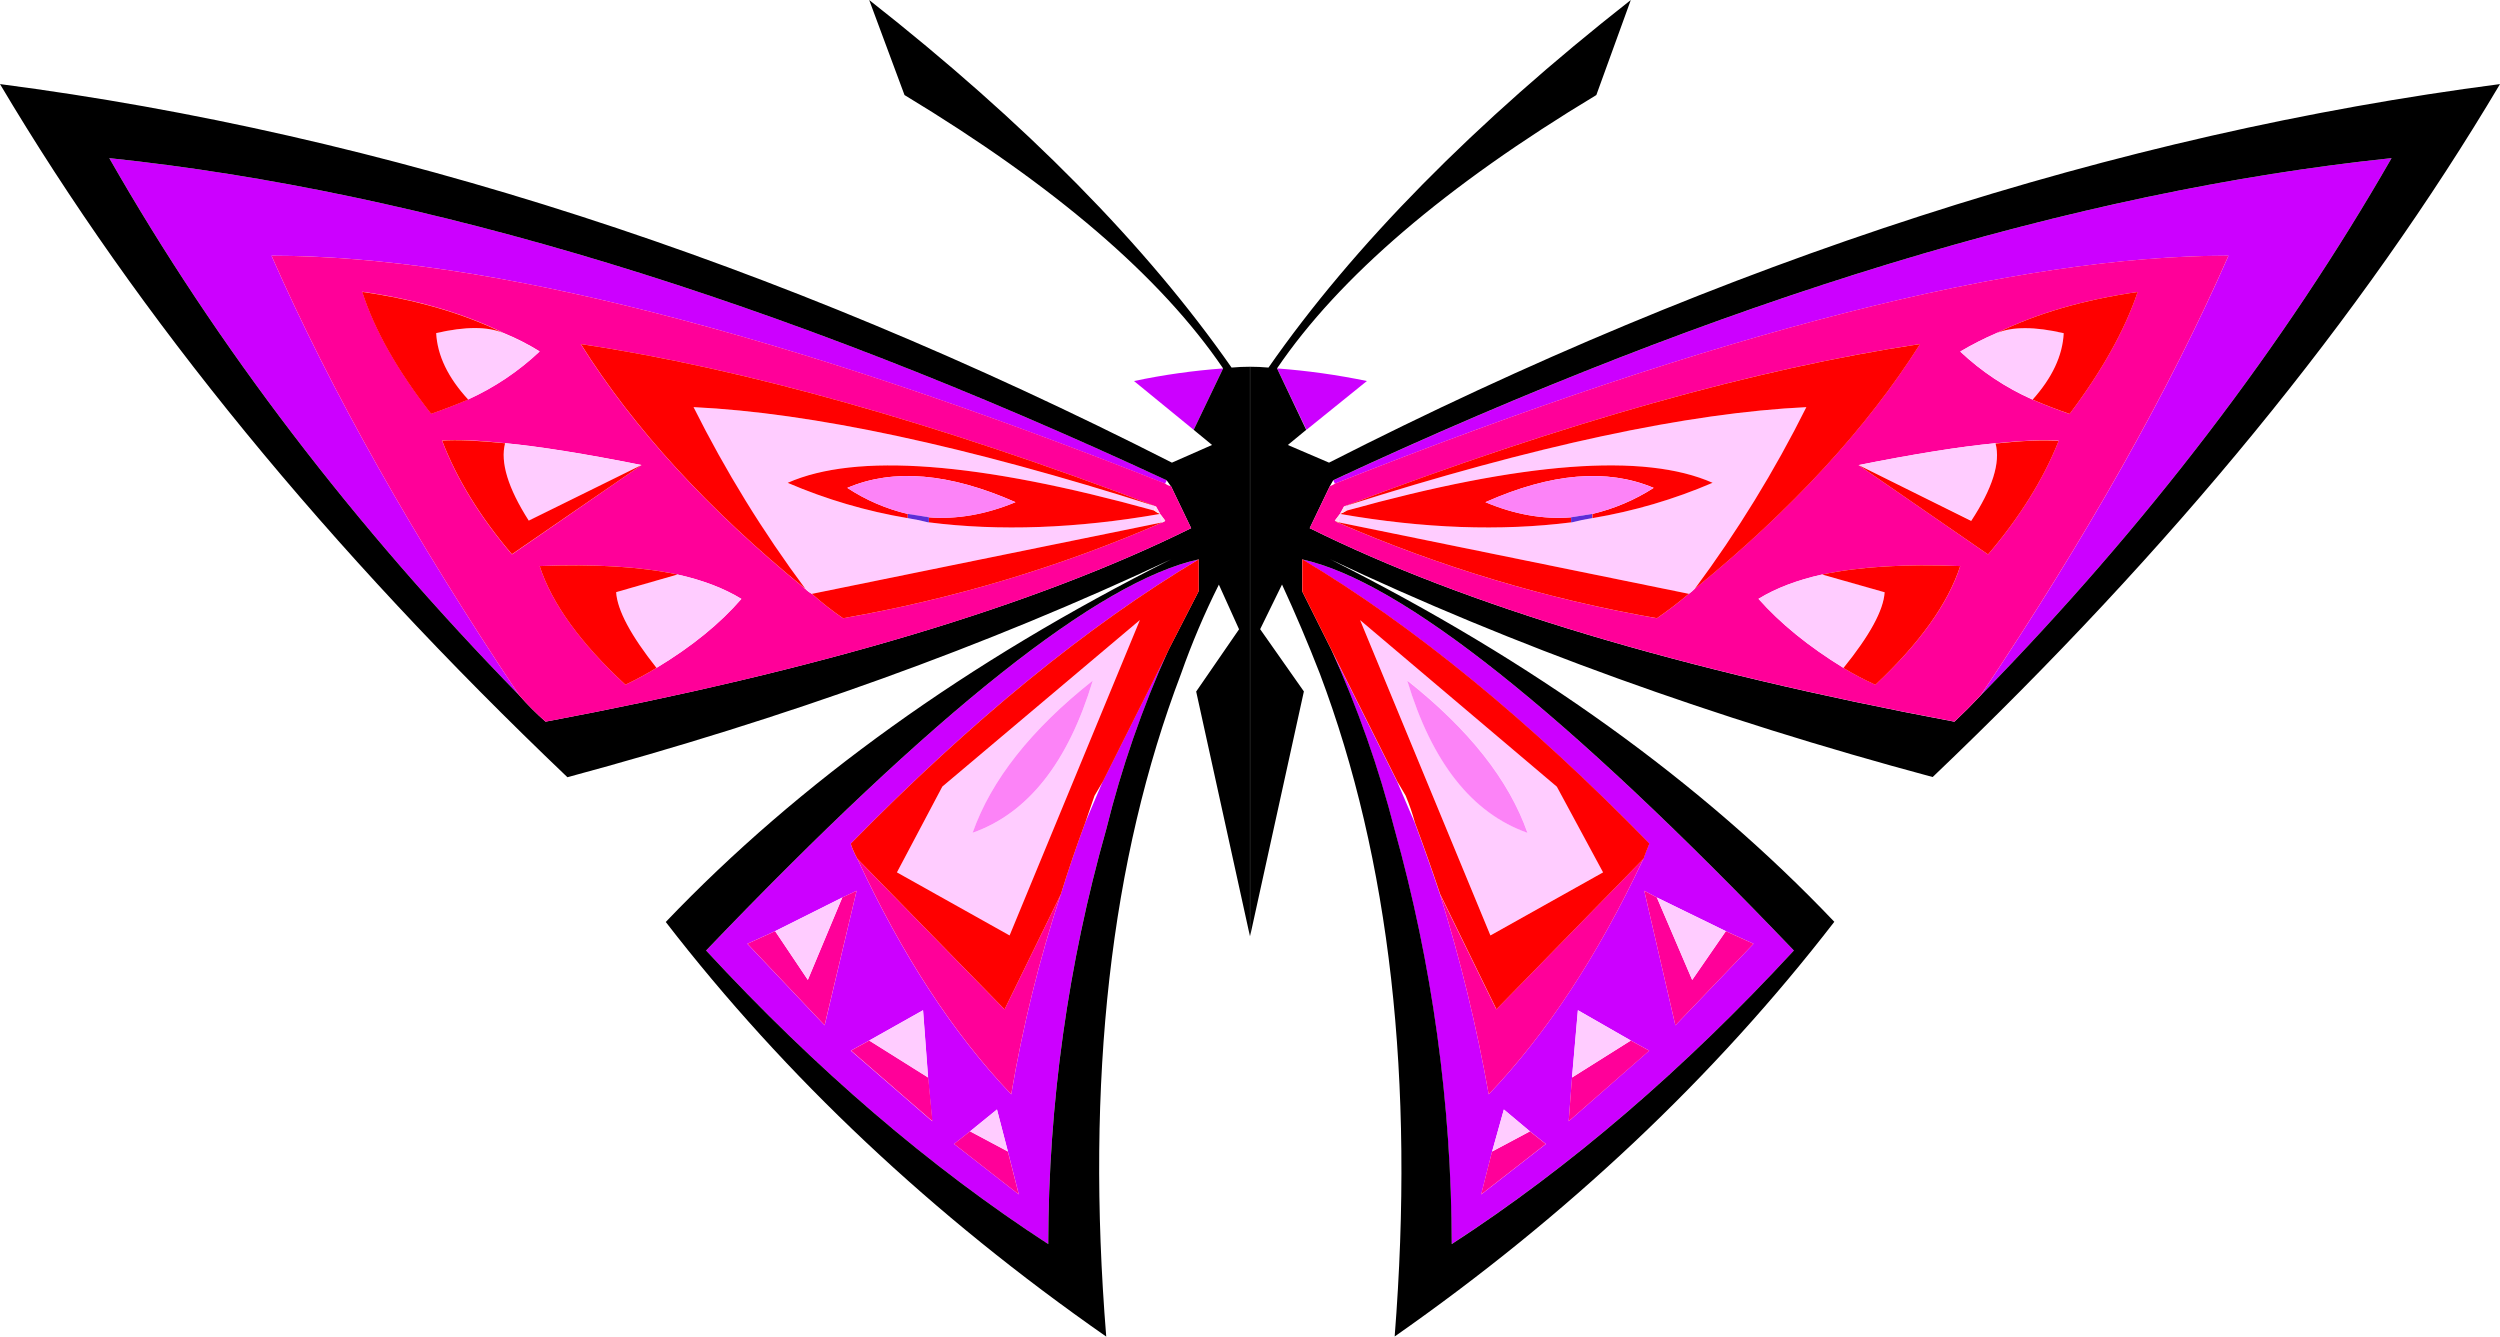
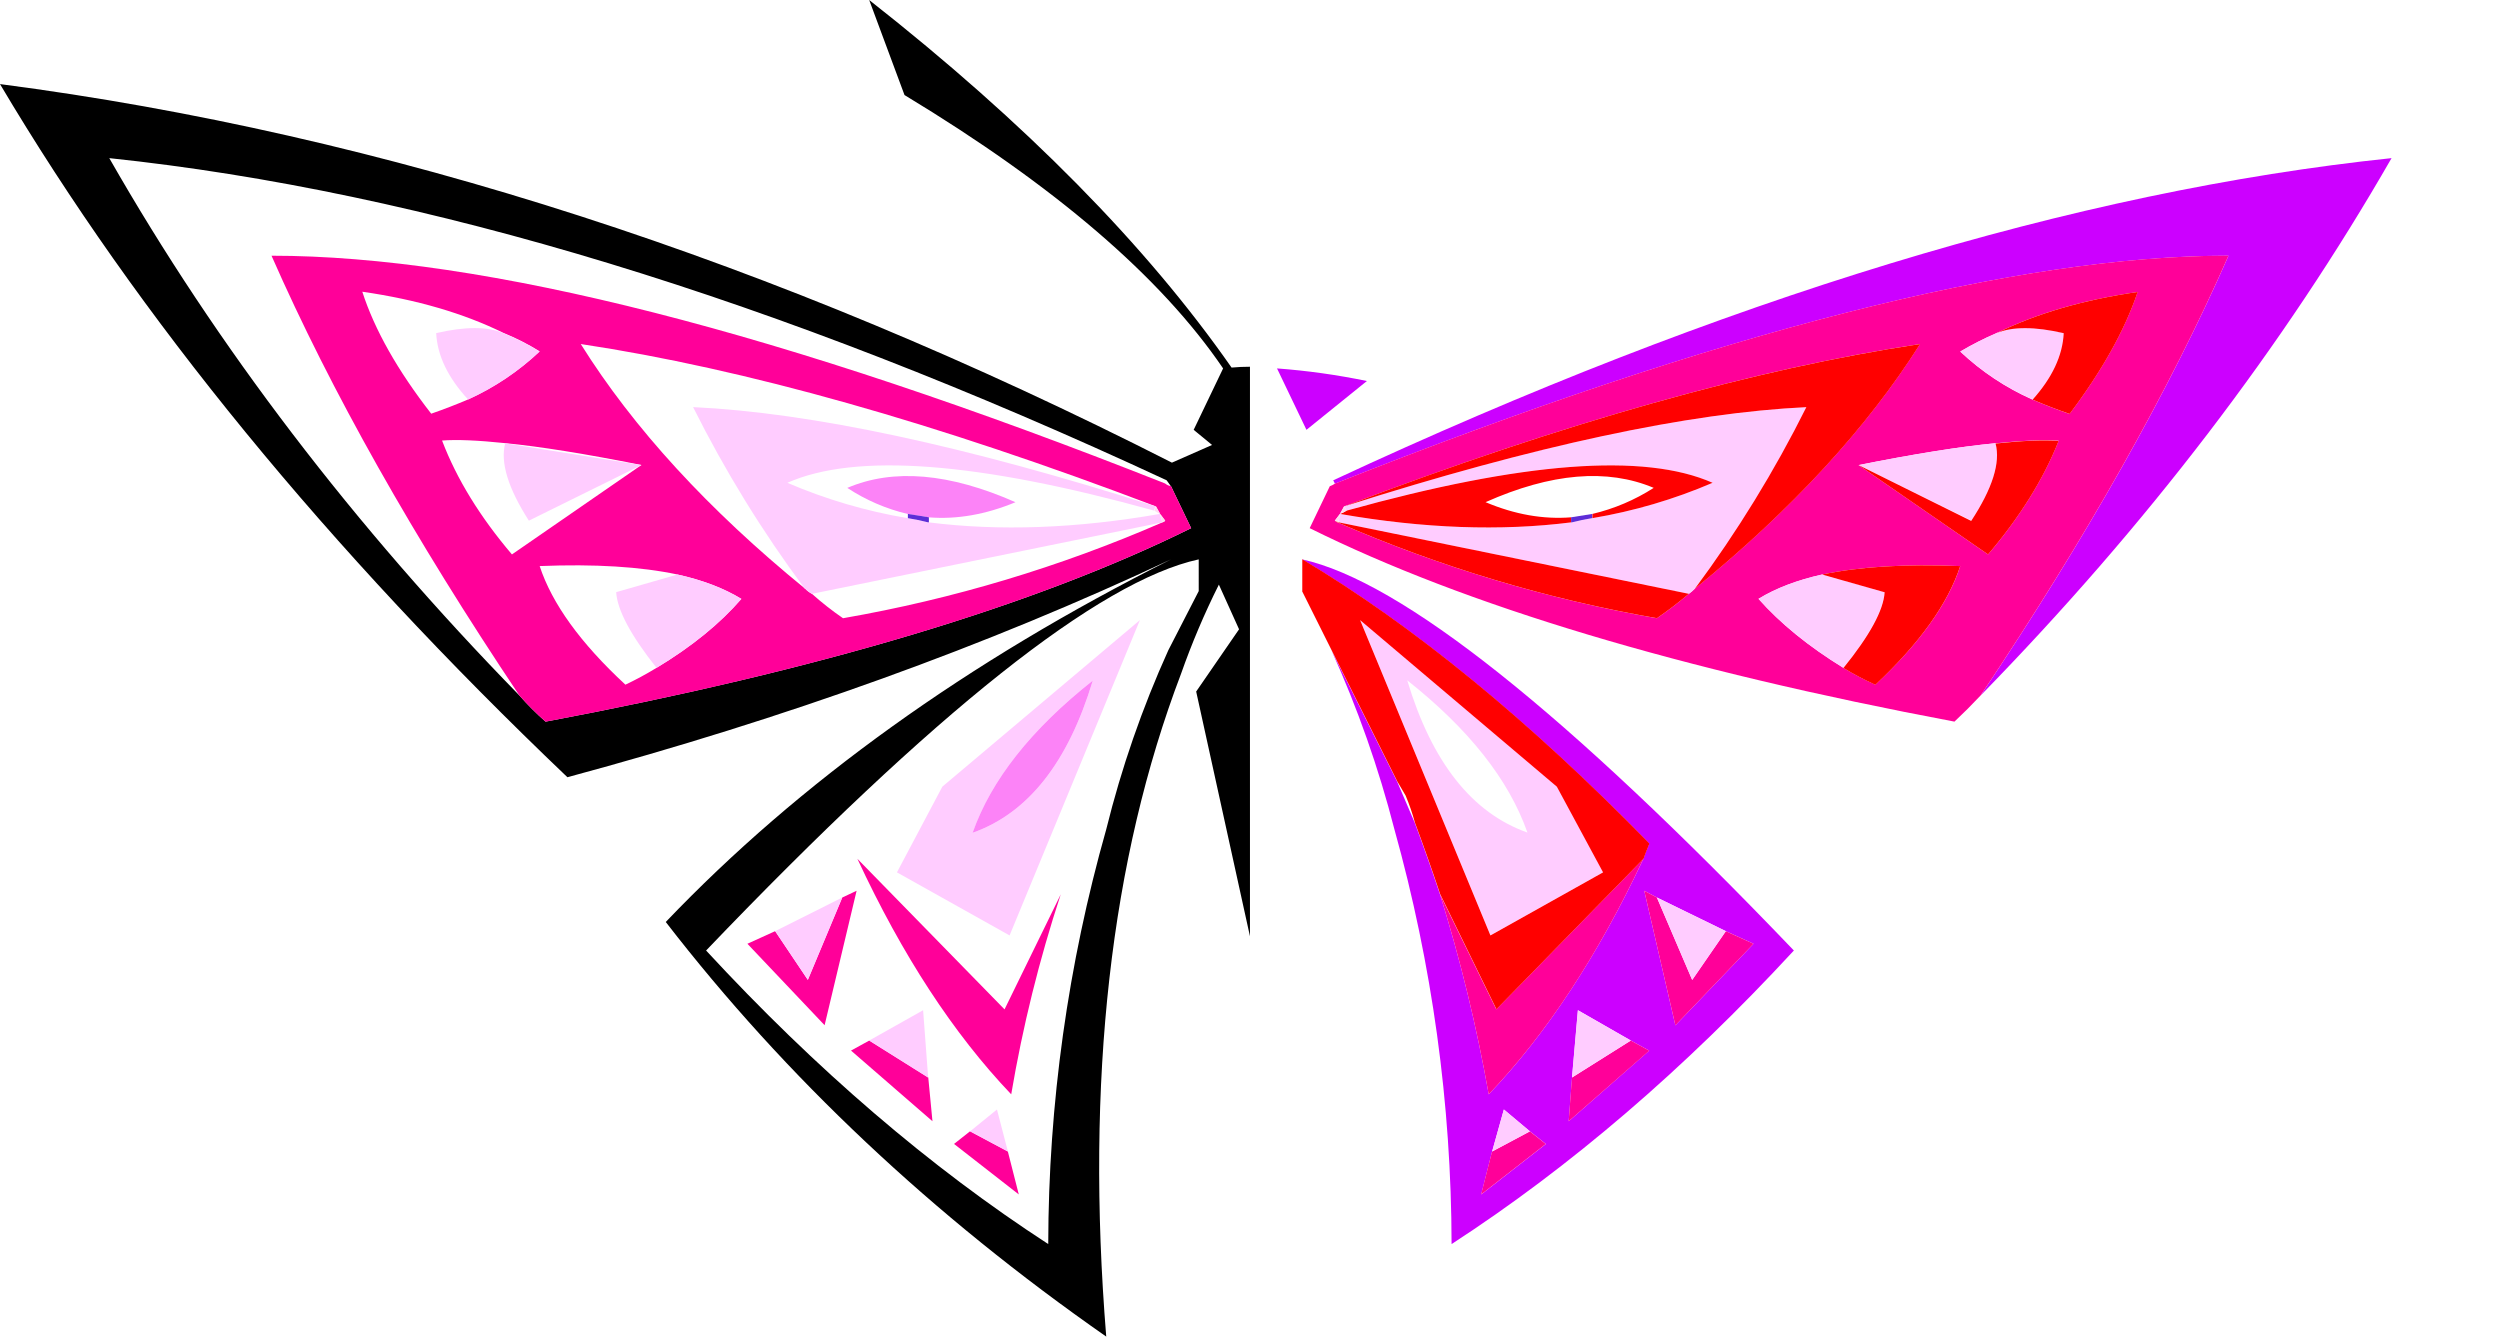
<svg xmlns="http://www.w3.org/2000/svg" version="1.0" id="Layer_1" x="0px" y="0px" viewBox="0 0 951.43 508.67" enable-background="new 0 0 951.43 508.67" xml:space="preserve">
  <title>butterflies_0001</title>
  <path fill="#BFBFBF" fill-opacity="0" d="M853.54,85.79c-1.067-16.86-5.333-30.627-12.8-41.3c-21.54-31.373-70.167-36.707-145.88-16  l-308.72,1.6l-24,4.8l-231.94,1.6c-26.227,4.913-44.353,14.623-54.38,29.13c-6.4,9.18-9.6,21.343-9.6,36.49  c0,30.947,22.287,64.24,66.86,99.88c25.807,19.633,45.107,34.573,57.9,44.82c22.393,17.927,39.457,34.467,51.19,49.62  c29.22,43.54,57.163,80.033,83.83,109.48c50.76,56.127,97.467,84.19,140.12,84.19c14.073,0,41.48-10.883,82.22-32.65  c45.814-24.927,89.475-53.623,130.53-85.79c116.233-90.273,174.35-174.253,174.35-251.94  C853.22,114.573,853.327,103.263,853.54,85.79z" />
-   <path fill="#CC00FF" d="M454.28,163.58l11.2-23.37c-11.398,0.836-22.727,2.44-33.91,4.8L454.28,163.58 M413,313.08  c-3.413,9.18-6.507,18.25-9.28,27.21c-8.197,24.887-14.508,50.355-18.88,76.19c-22-23.047-41.513-52.923-58.54-89.63  c-1.03-1.837-1.887-3.765-2.56-5.76c46.067-46.953,90.217-83.02,132.45-108.2c-37.967,8.32-100.457,57.94-187.47,148.86  c41.8,45.247,85.203,82.487,130.21,111.72c0.089-53.373,7.515-106.48,22.07-157.83c5.796-23.404,13.719-46.228,23.67-68.19  l-25,49.94L413,313.08 M351.26,384.47l1.92,25.61l1.6,16.65l-31-26.89l7-3.84l20.47-11.52 M326,339l-12.16,51.22l-29.43-31.05  l10.56-4.8l25.59-12.8L326,339 M383.58,438.24l4.16,16.33l-24.64-19.21l6.08-4.8l10.24-8.32L383.58,438.24 M443.4,184.07l0.64-1.28  C295.387,113.643,161.237,72.773,41.59,60.18c40.94,71.707,92.98,139.893,156.12,204.56c-40.307-60.18-71.767-115.987-94.38-167.42  C184.163,97.32,297.52,126.237,443.4,184.07z" />
  <path d="M330.79,0l13.44,36.17c57.18,34.553,97.597,69.233,121.25,104.04l-11.2,23.37l7,5.76L446,176.07  C294.547,99.023,145.88,51,0,32c52.667,88.787,124.647,176.717,215.94,263.79c83.18-22.407,159.747-50.043,229.7-82.91  c-77.42,38.84-141.51,84.84-192.27,138C299.017,409.973,354.893,462.57,421,508.67c-7.893-97.527,1.597-181.61,28.47-252.25  c4.086-11.6,8.895-22.932,14.4-33.93l7.68,17l-16.32,23.69l20.47,93.15V139.57c-2.347,0-4.68,0.107-7,0.32  C436.233,93.37,390.263,46.74,330.79,0 M445.64,185l7.68,16c-59.507,29.453-141.407,53.997-245.7,73.63  c-3.517-3.09-6.83-6.403-9.92-9.92C134.567,200.063,82.53,131.887,41.59,60.18C161.237,72.773,295.373,113.643,444,182.79l1.6,2.24   M456.16,225.03l-11.52,22.41c-9.941,21.966-17.854,44.794-23.64,68.2c-14.554,51.347-21.98,104.451-22.07,157.82  c-45-29.24-88.403-66.48-130.21-111.72c87.02-90.92,149.513-140.54,187.48-148.86V225L456.16,225.03z" />
  <path fill="#FF0099" d="M403.73,340.29l-21.43,43.85l-56-57.3c17.06,36.707,36.573,66.583,58.54,89.63  c4.372-25.835,10.683-51.303,18.88-76.19 M387.72,454.56l-4.16-16.33l-14.4-7.68l-6.08,4.8l24.63,19.21 M313.81,390.22L326,339  l-5.44,2.56l-13.12,31.37L295,354.37l-10.56,4.8l29.43,31.05 M330.87,395.98l-7,3.84l31,26.89l-1.6-16.65L330.79,396 M453.32,201  l-7.68-16c-0.826-0.114-1.603-0.461-2.24-1c-145.88-57.787-259.237-86.68-340.07-86.68c22.607,51.433,54.067,107.24,94.38,167.42  c3.09,3.517,6.403,6.83,9.92,9.92C311.917,255.027,393.813,230.473,453.32,201 M178.19,152c-4.48,1.92-9.173,3.733-14.08,5.44  c-12.793-16.433-21.537-31.907-26.23-46.42c20.667,2.987,38.583,8.217,53.75,15.69c4.775,1.944,9.378,4.285,13.76,7  c-7.995,7.541-17.182,13.708-27.19,18.25 M168.28,167.65c5.547-0.427,13.547-0.093,24,1c13.22,1.28,30.497,4.053,51.83,8.32  L194.83,211c-12.16-14.3-21.01-28.707-26.55-43.22 M309,226c-0.951-0.498-1.815-1.147-2.56-1.92  c-36.9-30.093-65.373-61.143-85.42-93.15c62.307,9.38,135.26,29.973,218.86,61.78l1.6,2.88l1.92,2.56  c-0.251,0.321-0.604,0.547-1,0.64c-38.928,16.956-79.739,29.206-121.57,36.49C316.695,232.44,312.743,229.34,309,226 M257.81,218.64  c9.6,2.133,17.703,5.227,24.31,9.28c-8.08,9.387-18.837,18.137-32.27,26.25c-3.83,2.342-7.783,4.478-11.84,6.4  c-17.06-15.793-27.937-30.84-32.63-45.14c20.907-0.847,38.397,0.223,52.47,3.21H257.81z" />
-   <path fill="#FFCCFF" d="M379.42,422.24l-10.24,8.32l14.4,7.68L379.42,422.24 M307.42,372.94l13.12-31.37L295,354.37l12.48,18.57   M353.23,410.07l-1.92-25.61L330.79,396l22.39,14.09 M341.35,332l42.87,24l49.59-120l-75.18,63.38L341.35,332 M370.14,317  c7.04-20.113,22.29-39.447,45.75-58c-9.387,31.16-24.637,50.473-45.75,57.94 M257.85,218.64l-23.35,6.72  c0.427,6.827,5.547,16.43,15.36,28.81c13.427-8.113,24.197-16.86,32.31-26.24c-6.613-4.053-14.717-7.147-24.31-9.28 M306.49,224.09  c0.73,0.765,1.578,1.41,2.51,1.91l133.4-27.21l-1-3.2c-31.78,5.547-61.113,6.613-88,3.2h-0.32c-2.56-0.667-5.12-1.2-7.68-1.6  c-15.734-2.635-31.094-7.151-45.75-13.45c26-11.527,72.493-8.007,139.48,10.56l0.64-1.6c-72.3-23.047-130.967-35.637-176-37.77  c12.126,24.255,26.364,47.394,42.55,69.15 M192.27,168.7c-1.92,7.253,1.08,17.07,9,29.45L244.1,177  c-21.333-4.267-38.61-7.04-51.83-8.32 M166,126.77c0.427,8.533,4.48,16.963,12.16,25.29c10.008-4.542,19.195-10.709,27.19-18.25  c-4.382-2.715-8.985-5.056-13.76-7C185.643,124.223,177.113,124.21,166,126.77z" />
-   <path fill="#FF0000" d="M444.68,247.45L456.2,225v-12.12c-42.227,25.18-86.377,61.247-132.45,108.2  c0.673,1.995,1.53,3.923,2.56,5.76l56,57.3l21.43-43.86c2.773-8.967,5.867-18.037,9.28-27.21c1.067-3.2,2.24-6.613,3.52-10.24  l3.2-5.44l25-49.94 M384.22,356l-42.87-24l17.28-32.65l75.18-63.38L384.22,356 M234.5,225.36l23.35-6.72  c-14.073-2.987-31.563-4.053-52.47-3.2c4.667,14.3,15.543,29.347,32.63,45.14c4.057-1.922,8.01-4.058,11.84-6.4  c-9.813-12.38-14.933-21.983-15.36-28.81 M306.49,224.09c-16.186-21.756-30.424-44.895-42.55-69.15  c45,2.133,103.667,14.723,176,37.77c-83.64-31.807-156.6-52.4-218.88-61.78c20.047,32,48.52,63.05,85.42,93.15 M309,226  c3.747,3.34,7.701,6.44,11.84,9.28c41.831-7.284,82.642-19.534,121.57-36.49L309,226 M345.47,197.19v-1.6  c-8.189-1.933-15.974-5.291-23-9.92c17.487-7.467,38.82-5.653,64,5.44c-11.333,4.667-22.333,6.587-33,5.76v1.92  c26.873,3.413,56.207,2.347,88-3.2c-0.809-0.308-1.564-0.739-2.24-1.28c-66.967-18.567-113.46-22.087-139.48-10.56  c14.656,6.299,30.017,10.815,45.75,13.45 M192.27,168.7c-10.453-1.067-18.453-1.4-24-1c5.547,14.513,14.397,28.92,26.55,43.22  L244.1,177l-42.87,21.13c-7.893-12.38-10.893-22.197-9-29.45 M178.15,152.03c-7.647-8.307-11.697-16.727-12.15-25.26  c11.093-2.56,19.623-2.56,25.59,0c-15.14-7.467-33.057-12.697-53.75-15.69c4.667,14.513,13.41,29.987,26.23,46.42  c4.933-1.707,9.64-3.52,14.12-5.44L178.15,152.03z" />
+   <path fill="#FFCCFF" d="M379.42,422.24l-10.24,8.32l14.4,7.68L379.42,422.24 M307.42,372.94l13.12-31.37L295,354.37l12.48,18.57   M353.23,410.07l-1.92-25.61L330.79,396l22.39,14.09 M341.35,332l42.87,24l49.59-120l-75.18,63.38L341.35,332 M370.14,317  c7.04-20.113,22.29-39.447,45.75-58c-9.387,31.16-24.637,50.473-45.75,57.94 M257.85,218.64l-23.35,6.72  c0.427,6.827,5.547,16.43,15.36,28.81c13.427-8.113,24.197-16.86,32.31-26.24c-6.613-4.053-14.717-7.147-24.31-9.28 M306.49,224.09  c0.73,0.765,1.578,1.41,2.51,1.91l133.4-27.21l-1-3.2c-31.78,5.547-61.113,6.613-88,3.2h-0.32c-2.56-0.667-5.12-1.2-7.68-1.6  c-15.734-2.635-31.094-7.151-45.75-13.45c26-11.527,72.493-8.007,139.48,10.56l0.64-1.6c-72.3-23.047-130.967-35.637-176-37.77  c12.126,24.255,26.364,47.394,42.55,69.15 M192.27,168.7c-1.92,7.253,1.08,17.07,9,29.45L244.1,177  M166,126.77c0.427,8.533,4.48,16.963,12.16,25.29c10.008-4.542,19.195-10.709,27.19-18.25  c-4.382-2.715-8.985-5.056-13.76-7C185.643,124.223,177.113,124.21,166,126.77z" />
  <path fill="#FC83F7" d="M415.89,259c-23.46,18.567-38.71,37.88-45.75,57.94C391.253,309.473,406.503,290.16,415.89,259   M322.47,185.69c7.026,4.629,14.811,7.987,23,9.92c2.773,0.427,5.44,0.853,8,1.28c10.667,0.853,21.667-1.067,33-5.76  c-25.173-11.107-46.503-12.927-63.99-5.46L322.47,185.69z" />
  <path fill="#FFDAF1" d="M441.48,195.59l1,3.2c0.396-0.093,0.749-0.319,1-0.64l-1.92-2.56 M439.32,194.31  c0.676,0.541,1.431,0.972,2.24,1.28l-1.6-2.88L439.32,194.31z" />
  <path fill="#5E2DD7" d="M345.51,195.59v1.6c2.56,0.427,5.12,0.96,7.68,1.6h0.32v-1.92C350.95,196.443,348.283,196.017,345.51,195.59  z" />
  <path fill="#CC00FF" d="M486,140.21l11.2,23.37l23-18.57c-11.293-2.345-22.727-3.949-34.23-4.8 M627.67,321.08  c-0.853,1.92-1.6,3.84-2.24,5.76c-17.273,36.707-36.893,66.583-58.86,89.63c-4.567-25.762-10.77-51.206-18.57-76.18  c-2.987-8.967-6.187-18.037-9.6-27.21l-6.72-15.69l-25-49.94c9.966,21.99,17.996,44.806,24,68.19  c14.348,51.382,21.664,104.472,21.75,157.82c45.047-29.24,88.47-66.48,130.27-111.72c-87.02-90.92-149.403-140.54-187.15-148.86  c42.227,25.18,86.27,61.247,132.13,108.2 M630.56,341.57l26.23,12.8l10.56,4.8l-29.75,31.05L625.76,339l4.8,2.56 M620.64,396l7,3.84  L597,426.72l1.28-16.65l2.24-25.61L620.64,396 M563.69,454.58l4.16-16.33l4.48-16l9.92,8.32l6.08,4.8l-24.63,19.21 M507.39,182.79  l0.64,1.28c146.093-57.833,259.45-86.75,340.07-86.75c-22.607,51.433-54.067,107.24-94.38,167.42  C816.853,200.073,869,131.887,910.16,60.18C790.053,72.773,655.797,113.643,507.39,182.79z" />
-   <path d="M607.52,36.17L620.64,0c-59.507,46.74-105.47,93.37-137.89,139.89c-2.347-0.213-4.68-0.32-7-0.32v216.72l20.47-93.15  l-16.64-23.69l8.32-17c5.12,11.1,9.92,22.41,14.4,33.93c26.667,70.667,36.157,154.75,28.47,252.25  c65.9-46.1,121.673-98.707,167.32-157.82c-50.547-53.14-114.53-99.14-191.95-138c69.527,32.867,145.987,60.503,229.38,82.91  C826.78,208.693,898.75,120.787,951.43,32C805.55,51,657.003,99.023,505.79,176.07l-15.68-6.72l7-5.76L486,140.21  C509.64,105.403,550.147,70.723,607.52,36.17 M506.11,185l1.28-2.24C655.797,113.633,790.053,72.773,910.16,60.18  C869,131.887,816.853,200.073,753.72,264.74c-3.2,3.413-6.507,6.72-9.92,9.92C639.513,255.027,557.723,230.473,498.43,201  L506.11,185 M506.75,247.42L495.55,225v-12.12c37.753,8.32,100.137,57.94,187.15,148.86c-41.8,45.24-85.203,82.48-130.21,111.72  c-0.086-53.348-7.402-106.438-21.75-157.82c-6-23.384-14.027-46.2-23.99-68.19V247.42z" />
  <path fill="#FF0099" d="M569.45,384.14L548,340.29c7.797,24.977,13.996,50.425,18.56,76.19c22-23.047,41.62-52.923,58.86-89.63  l-56,57.3 M567.82,438.25l-4.16,16.33l24.63-19.21l-6.08-4.8l-14.4,7.68 M627.63,399.84l-7-3.84l-22.39,14.09L597,426.72  l30.71-26.89 M656.82,354.37L644,372.94l-13.44-31.37l-4.8-2.56l11.84,51.22l29.75-31.05l-10.56-4.8 M506.11,185l-7.68,16  c59.293,29.453,141.087,53.997,245.38,73.63c3.413-3.2,6.72-6.507,9.92-9.92c40.307-60.18,71.767-115.987,94.38-167.42  c-80.62,0-193.977,28.917-340.07,86.75c-0.592,0.418-1.238,0.754-1.92,1 M509.96,195.6l1.6-2.88  c83.627-31.813,156.67-52.41,219.13-61.79c-20.26,32-48.84,63.05-85.74,93.15c-0.684,0.71-1.434,1.353-2.24,1.92  c-4.053,3.413-8.107,6.507-12.16,9.28c-41.824-7.286-82.629-19.536-121.55-36.49l-1-0.64l1.92-2.56 M669.24,227.92  c6.613-4.053,14.717-7.147,24.31-9.28c14.073-2.987,31.563-4.053,52.47-3.2c-4.667,14.3-15.437,29.347-32.31,45.14  c-4.184-1.876-8.245-4.014-12.16-6.4c-13.207-8.12-23.97-16.87-32.29-26.25 M759.48,168.71c10.24-1.067,18.24-1.4,24-1  c-5.76,14.533-14.72,28.963-26.88,43.29l-49.27-34c21.333-4.267,38.717-7.04,52.15-8.32 M746,133.81c4.43-2.63,9.026-4.968,13.76-7  c15.14-7.467,33.057-12.697,53.75-15.69c-4.907,14.513-13.543,29.987-25.91,46.42c-4.907-1.707-9.6-3.52-14.08-5.44  C763.379,147.602,754.074,141.418,746,133.81z" />
  <path fill="#FFCCFF" d="M567.85,438.24l14.4-7.68l-9.92-8.32L567.85,438.24 M600.48,384.46l-2.24,25.61l22.4-14.07l-20.15-11.52   M644,372.94l12.8-18.57l-26.23-12.8L644,372.94 M567.22,355.94l42.87-24l-17.6-32.65l-74.86-63.38l49.59,120 M535.55,258.91  c23.46,18.567,38.71,37.88,45.75,57.94C560.187,309.383,544.937,290.07,535.55,258.91 M759.8,126.77c-4.734,2.032-9.33,4.37-13.76,7  c8.074,7.593,17.376,13.763,27.51,18.25c7.467-8.32,11.413-16.75,11.84-25.29c-11.093-2.56-19.623-2.56-25.59,0 M750.2,198.12  c8.107-12.38,11.2-22.197,9.28-29.45c-13.433,1.28-30.817,4.053-52.15,8.32L750.2,198.12 M717.2,225.33l-23.67-6.72  c-9.6,2.133-17.703,5.227-24.31,9.28c8.32,9.393,19.09,18.143,32.31,26.25c10-12.38,15.227-21.983,15.68-28.81 M509.95,195.59  l-0.64,3.2L642.71,226c0.806-0.567,1.556-1.21,2.24-1.92c16.186-21.756,30.424-44.895,42.55-69.15  c-45,2.133-103.667,14.723-176,37.77l1,1.6c66.753-18.567,113.14-22.087,139.16-10.56c-14.656,6.299-30.016,10.815-45.75,13.45  c-2.56,0.427-5.12,0.96-7.68,1.6h-0.32C571.043,202.21,541.723,201.143,509.95,195.59z" />
  <path fill="#FF0000" d="M495.55,225l11.2,22.41l25,49.94l3.2,5.44c1.393,3.334,2.569,6.754,3.52,10.24  c3.413,9.18,6.613,18.25,9.6,27.21l21.43,43.86l56-57.3c0.667-1.92,1.413-3.84,2.24-5.76c-45.853-46.953-89.897-83.02-132.13-108.2  V225 M610.08,332l-42.87,24l-49.59-120l74.86,63.38L610.08,332 M785.39,126.8c-0.427,8.533-4.373,16.963-11.84,25.29  c4.48,1.92,9.173,3.733,14.08,5.44c12.373-16.433,21.01-31.907,25.91-46.42c-20.667,2.987-38.583,8.217-53.75,15.69  c6-2.56,14.53-2.56,25.59,0 M783.46,167.8c-5.76-0.427-13.76-0.093-24,1c1.92,7.253-1.173,17.07-9.28,29.45L707.33,177l49.27,34  c12.16-14.3,21.117-28.707,26.87-43.22 M693.57,218.68l23.67,6.72c-0.427,6.827-5.653,16.43-15.68,28.81  c3.915,2.386,7.976,4.524,12.16,6.4c16.853-15.813,27.613-30.87,32.28-45.17c-20.9-0.853-38.39,0.213-52.47,3.2 M687.45,154.94  c-12.094,24.247-26.299,47.383-42.45,69.14c36.9-30.093,65.48-61.143,85.74-93.15c-62.493,9.38-135.557,29.973-219.19,61.78  c72.3-23.047,130.967-35.637,176-37.77 M512.55,194.31c-0.807,0.513-1.665,0.942-2.56,1.28c31.78,5.547,61.113,6.613,88,3.2v-1.92  c-10.667,0.853-21.543-1.067-32.63-5.76c24.953-11.1,46.287-12.913,64-5.44c-7.167,4.602-15.062,7.956-23.35,9.92v1.6  c15.734-2.635,31.094-7.151,45.75-13.45c-26-11.527-72.387-8.007-139.16,10.56 M509.4,198.78H509  c38.928,16.956,79.739,29.206,121.57,36.49c4.053-2.773,8.107-5.867,12.16-9.28L509.4,198.78z" />
-   <path fill="#FC83F7" d="M581.29,316.92c-7.04-20.06-22.29-39.367-45.75-57.92c9.387,31.16,24.637,50.473,45.75,57.94 M565.29,191.13  c11.093,4.667,21.97,6.587,32.63,5.76c2.56-0.427,5.227-0.853,8-1.28c8.288-1.964,16.183-5.318,23.35-9.92  c-17.7-7.48-39.027-5.673-63.98,5.42V191.13z" />
  <path fill="#5E2DD7" d="M597.92,196.87v1.92h0.32c2.56-0.667,5.12-1.2,7.68-1.6v-1.6C603.147,196.017,600.48,196.443,597.92,196.87z  " />
  <path fill="#FFDAF1" d="M509.31,198.79l0.64-3.2l-1.95,2.56l1.28,0.64 M509.92,195.59c0.895-0.338,1.753-0.767,2.56-1.28l-1-1.6  L509.92,195.59z" />
  <path fill="#FF6600" d="M509,198.79h0.32l-1.28-0.64L509,198.79z" />
</svg>